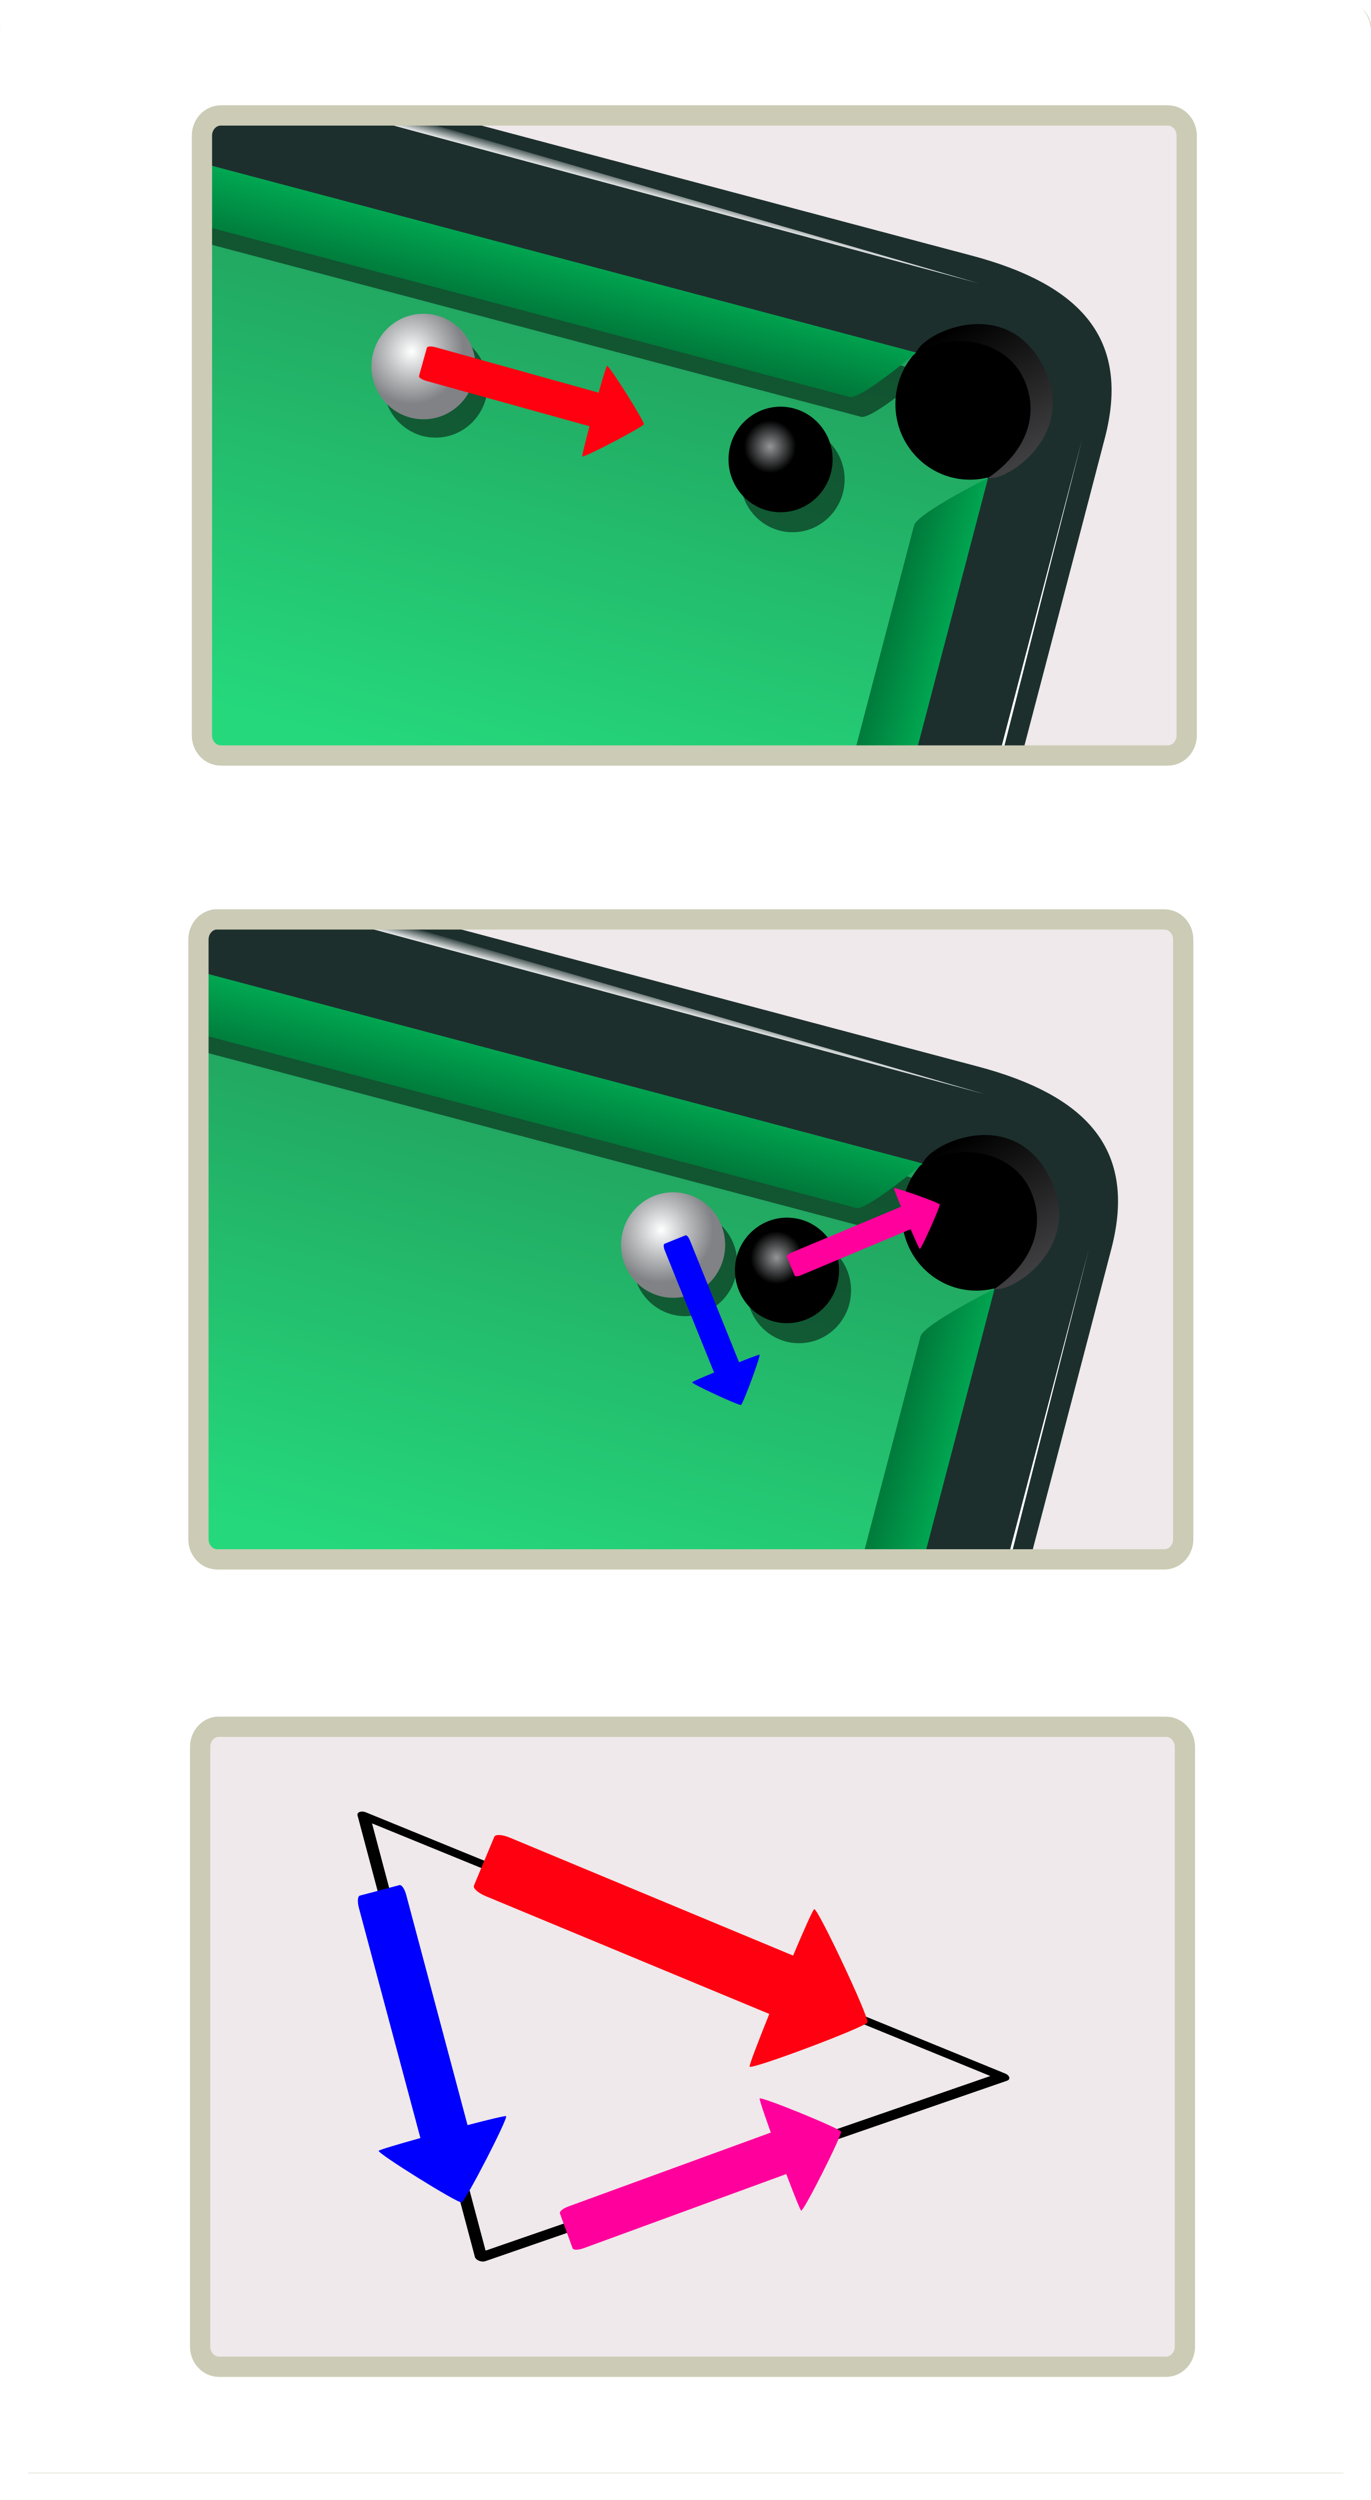
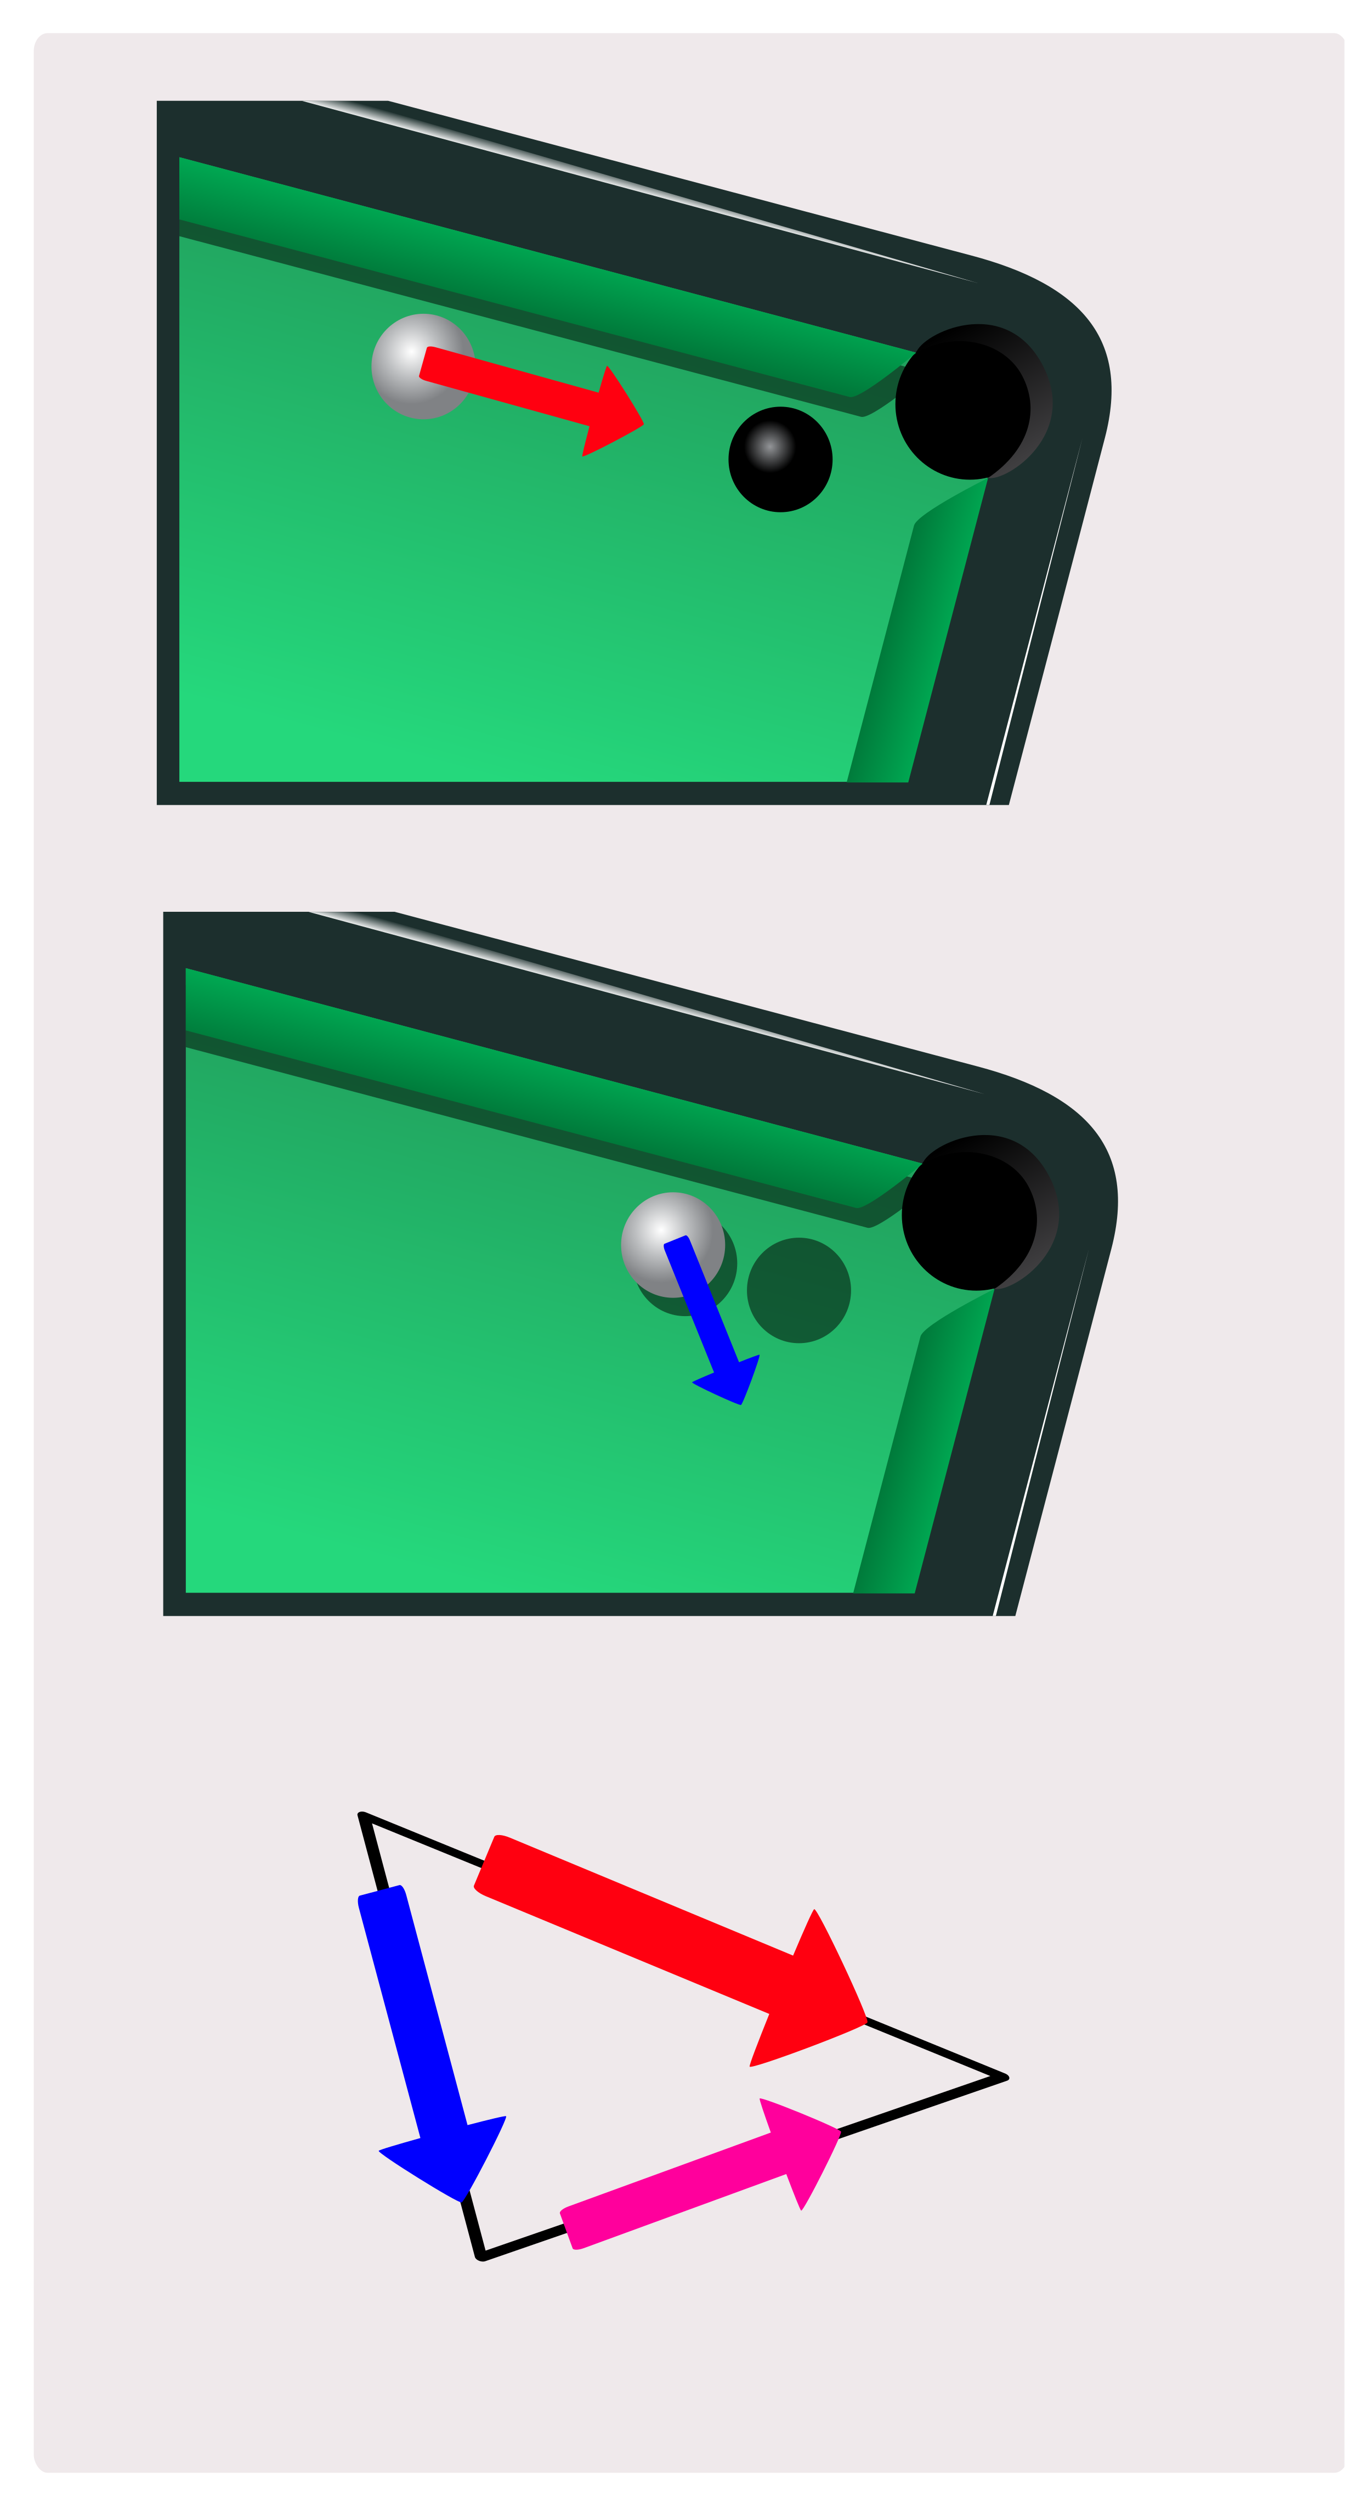
<svg xmlns="http://www.w3.org/2000/svg" xmlns:ns1="http://www.inkscape.org/namespaces/inkscape" xmlns:ns2="http://sodipodi.sourceforge.net/DTD/sodipodi-0.dtd" id="svg2" xml:space="preserve" ns1:export-ydpi="23.539669" viewBox="0 0 406 740" ns1:export-xdpi="23.539669" version="1.1" ns2:docname="snooke5.svg" ns1:export-filename="/home/katie/Desktop/foo.png" ns1:version="0.48.3.1 r9886" y="0px" x="0px" enable-background="new 0 0 841.89 595.28">
  <defs id="defs760">
    <mask id="relection_2_2_" height="324.964" width="85.228" y="284.489" x="720.624" maskUnits="userSpaceOnUse">
      <g id="g626" style="filter:url(#Adobe_OpacityMaskFilter_2_)">
        <defs id="defs628">
          <filter id="Adobe_OpacityMaskFilter_3_" height="324.96" width="85.228" color-interpolation-filters="sRGB" y="284.49" x="720.62" filterUnits="userSpaceOnUse">
            <feFlood id="feFlood631" result="back" />
            <feBlend id="feBlend633" in="SourceGraphic" in2="back" mode="normal" />
          </filter>
        </defs>
        <mask id="mask635" height="324.964" width="85.228" y="284.489" x="720.624" maskUnits="userSpaceOnUse">
			</mask>
        <linearGradient id="relection_2_3_" y2="284.25" gradientUnits="userSpaceOnUse" y1="608.61" x2="805.37" x1="722.24">
          <stop id="stop640" style="stop-color:#FFFFFF" offset="0" />
          <stop id="stop642" style="stop-color:#000000" offset="1" />
        </linearGradient>
        <polygon id="relection_2_1_" style="fill:url(#relection_2_3_)" points="723.43 609.45 805.85 284.49 720.62 609.45" mask="url(#relection_2_2_)" />
      </g>
    </mask>
    <mask id="SVGID_70_" height="161.381" width="601.396" y="-14.051" x="114.628" maskUnits="userSpaceOnUse">
      <g id="g589" style="filter:url(#Adobe_OpacityMaskFilter)">
        <defs id="defs591">
          <filter id="Adobe_OpacityMaskFilter_1_" height="161.38" width="601.4" color-interpolation-filters="sRGB" y="-14.051" x="114.63" filterUnits="userSpaceOnUse">
            <feFlood id="feFlood594" result="back" />
            <feBlend id="feBlend596" mode="normal" in2="back" in="SourceGraphic" />
          </filter>
        </defs>
        <mask id="mask598" height="161.381" width="601.396" y="-14.051" x="114.628" maskUnits="userSpaceOnUse">
				</mask>
        <linearGradient id="SVGID_71_" y2="-22.453" gradientUnits="userSpaceOnUse" x2="422.06" gradientTransform="matrix(.968 .252 -.252 .968 2.402 -27.113)" y1="-12.998" x1="421.97">
          <stop id="stop603" style="stop-color:#FFFFFF" offset="0" />
          <stop id="stop605" style="stop-color:#000000" offset="1" />
        </linearGradient>
        <polygon id="polygon607" style="fill:url(#SVGID_71_)" points="158.82 -14.051 716.02 137.19 713.42 147.33 114.63 -14.051" mask="url(#SVGID_70_)" />
      </g>
    </mask>
    <linearGradient id="linearGradient4942-7" y2="154.42" gradientUnits="userSpaceOnUse" x2="356.28" y1="600.01" x1="237.26" ns1:collect="always">
      <stop id="stop566-7-8" style="stop-color:#25d87c" offset="0" />
      <stop id="stop568-2-6" style="stop-color:#21a05d" offset="1" />
    </linearGradient>
    <filter id="filter4893-0-3" ns1:collect="always" color-interpolation-filters="sRGB">
      <feGaussianBlur id="feGaussianBlur4895-2-4" stdDeviation="6.865" ns1:collect="always" />
    </filter>
    <filter id="filter4817-0-2" ns1:collect="always" color-interpolation-filters="sRGB">
      <feGaussianBlur id="feGaussianBlur4819-1-4" stdDeviation="3.717" ns1:collect="always" />
    </filter>
    <radialGradient id="radialGradient4952-6" gradientUnits="userSpaceOnUse" cy="252.72" cx="269.05" gradientTransform="matrix(1 0 0 1.014 .55 -4.209)" r="46.145" ns1:collect="always">
      <stop id="stop687-11-9" style="stop-color:#FFFFFF" offset="0" />
      <stop id="stop689-3-8" style="stop-color:#BCBEC0" offset=".5" />
      <stop id="stop691-0-2" style="stop-color:#808285" offset=".995" />
    </radialGradient>
    <radialGradient id="radialGradient4954-1" gradientUnits="userSpaceOnUse" cy="312.23" cx="509.05" gradientTransform="matrix(1 0 0 1.014 .55 -4.209)" r="46.145" ns1:collect="always">
      <stop id="stop703-4-2" style="stop-color:#939598" offset="0" />
      <stop id="stop705-0-0" style="stop-color:#000000" offset=".5" />
      <stop id="stop707-1-6" style="stop-color:#000000" offset=".995" />
    </radialGradient>
    <filter id="filter4893-1-6-1-5" ns1:collect="always" color-interpolation-filters="sRGB">
      <feGaussianBlur id="feGaussianBlur4895-4-3-6-2" stdDeviation="6.865" ns1:collect="always" />
    </filter>
    <filter id="filter4817-4-2-5-0" ns1:collect="always" color-interpolation-filters="sRGB">
      <feGaussianBlur id="feGaussianBlur4819-6-8-8-9" stdDeviation="3.717" ns1:collect="always" />
    </filter>
    <linearGradient id="linearGradient4095" y2="467.66" gradientUnits="userSpaceOnUse" x2="614.29" gradientTransform="matrix(.334 0 0 .334 57.851 27.889)" y1="482" x1="666.45" ns1:collect="always">
      <stop id="stop674-5-4" style="stop-color:#00A651" offset="0" />
      <stop id="stop676-20-2" style="stop-color:#00793A" offset="1" />
    </linearGradient>
    <linearGradient id="linearGradient4098" y2="190.87" gradientUnits="userSpaceOnUse" x2="278.95" gradientTransform="matrix(.334 0 0 .334 57.851 27.889)" y1="134.99" x1="292.9" ns1:collect="always">
      <stop id="stop667-8-0" style="stop-color:#00A651" offset="0" />
      <stop id="stop669-7-7" style="stop-color:#00793A" offset="1" />
    </linearGradient>
    <linearGradient id="linearGradient4102" y2="-24.026" gradientUnits="userSpaceOnUse" x2="422" gradientTransform="matrix(.323 .084 -.084 .323 51.969 25.512)" y1="-11.598" x1="421.88" ns1:collect="always">
      <stop id="stop610-5-5" style="stop-color:#FFFFFF" offset="0" />
      <stop id="stop612-1-7" style="stop-color:#ffffff;stop-opacity:0" offset="1" />
    </linearGradient>
    <linearGradient id="linearGradient4105" y2="203.55" gradientUnits="userSpaceOnUse" x2="676.74" gradientTransform="matrix(.334 0 0 .334 57.851 27.889)" y1="322.39" x1="745.12" ns1:collect="always">
      <stop id="stop574-8-7" style="stop-color:#414042" offset="0" />
      <stop id="stop576-17-4" style="stop-color:#000000" offset=".995" />
    </linearGradient>
    <linearGradient id="linearGradient4125" y2="467.66" gradientUnits="userSpaceOnUse" x2="614.29" gradientTransform="matrix(.334 0 0 .334 59.76 267.95)" y1="482" x1="666.45" ns1:collect="always">
      <stop id="stop674-4-1-3-4" style="stop-color:#00A651" offset="0" />
      <stop id="stop676-8-5-1-1" style="stop-color:#00793A" offset="1" />
    </linearGradient>
    <linearGradient id="linearGradient4128" y2="190.87" gradientUnits="userSpaceOnUse" x2="278.95" gradientTransform="matrix(.334 0 0 .334 59.76 267.95)" y1="134.99" x1="292.9" ns1:collect="always">
      <stop id="stop667-2-8-9-2" style="stop-color:#00A651" offset="0" />
      <stop id="stop669-9-3-0-5" style="stop-color:#00793A" offset="1" />
    </linearGradient>
    <linearGradient id="linearGradient4132" y2="-24.026" gradientUnits="userSpaceOnUse" x2="422" gradientTransform="matrix(.323 .084 -.084 .323 53.877 265.57)" y1="-11.598" x1="421.88" ns1:collect="always">
      <stop id="stop610-4-0-8-3" style="stop-color:#FFFFFF" offset="0" />
      <stop id="stop612-3-7-9-4" style="stop-color:#ffffff;stop-opacity:0" offset="1" />
    </linearGradient>
    <linearGradient id="linearGradient4135" y2="203.55" gradientUnits="userSpaceOnUse" x2="676.74" gradientTransform="matrix(.334 0 0 .334 59.76 267.95)" y1="322.39" x1="745.12" ns1:collect="always">
      <stop id="stop574-2-5-0-1" style="stop-color:#414042" offset="0" />
      <stop id="stop576-7-9-9-8" style="stop-color:#000000" offset=".995" />
    </linearGradient>
  </defs>
  <ns2:namedview id="namedview758" fit-margin-left="0" ns1:snap-center="true" ns1:zoom="1" borderopacity="1" ns1:snap-intersection-paths="true" ns1:cx="159.7692" ns1:cy="350.70232" ns1:snap-bbox-midpoints="true" ns1:object-paths="true" ns1:window-maximized="1" ns1:snap-bbox="true" showgrid="false" fit-margin-right="0" ns1:snap-midpoints="true" ns1:snap-page="true" ns1:bbox-nodes="true" bordercolor="#666666" ns1:window-x="0" guidetolerance="10" ns1:snap-smooth-nodes="true" objecttolerance="10" ns1:object-nodes="true" ns1:window-y="24" fit-margin-bottom="0" ns1:window-width="1920" ns1:pageopacity="0" ns1:pageshadow="2" pagecolor="#ffffff" gridtolerance="10" ns1:snap-global="false" ns1:snap-object-midpoints="true" ns1:bbox-paths="true" ns1:snap-bbox-edge-midpoints="true" ns1:current-layer="svg2" ns1:window-height="1124" fit-margin-top="0" />
  <rect id="rect5021-6-2" style="fill:#efe9eb" ns1:export-ydpi="90" rx="4.077" ry="5.342" height="722.19" width="389.19" ns1:export-xdpi="90" y="9.812" x="10" ns1:export-filename="/home/katie/Desktop/path4981.png" />
  <path id="path563-9-5-7-1" style="fill:#1c2f2d" d="m300.67 478.37s23.604-89.984 28.468-108.79c7.518-29.071-6.966-45.241-39.619-53.881-14.355-3.799-172.69-45.793-172.69-45.793h-68.494l0 208.47h252.33z" ns1:export-ydpi="90" ns1:export-filename="/home/katie/Desktop/path4981.png" ns1:connector-curvature="0" ns1:export-xdpi="90" />
  <polygon id="table_center-1-4-3-4" style="fill:url(#linearGradient4942-7)" ns1:export-ydpi="90" ns1:export-filename="/home/katie/Desktop/path4981.png" transform="matrix(.334 0 0 .334 59.76 267.95)" ns1:export-xdpi="90" points="725.32 251.9 631.53 609.45 -14.173 609.45 -14.173 55.802" />
  <path id="path4883-7-3-5-7" style="filter:url(#filter4893-1-6-1-5);fill-opacity:0.49;fill:#000000" d="m2.812-34.594v55.062c52.125 13.805 597.09 158.14 604.47 160.09 9.536 2.53 58.907-39.219 58.906-39.219l-652.72-173.09-10.658-2.844z" ns1:export-ydpi="90" ns1:export-filename="/home/katie/Desktop/path4981.png" transform="matrix(.334 0 0 .334 54.077 303.15)" ns1:connector-curvature="0" ns1:export-xdpi="90" />
  <ellipse id="ellipse4035-5-5-8-1" ns2:rx="46.147999" ns2:cy="323.724" style="filter:url(#filter4817-4-2-5-0);fill-opacity:.5;fill:#000000" d="m 565.004,323.724 c 0,25.83 -20.661,46.77 -46.148,46.77 -25.487,0 -46.148,-20.94 -46.148,-46.77 0,-25.83 20.661,-46.77 46.148,-46.77 25.487,0 46.148,20.94 46.148,46.77 z" ns2:ry="46.77" ns1:export-filename="/home/katie/Desktop/path4981.png" rx="46.148" ry="46.77" transform="matrix(.334 0 0 .334 63.314 273.88)" cy="323.72" cx="518.86" ns1:export-ydpi="90" ns1:export-xdpi="90" ns2:cx="518.85602" />
  <ellipse id="ellipse571-7-8-7-5" ns2:rx="66.063004" ns2:ry="66.952003" d="m 752.803,274.7 c 0,36.977 -29.577,66.952 -66.063,66.952 -36.486,0 -66.063,-29.975 -66.063,-66.952 0,-36.977 29.577,-66.952 66.063,-66.952 36.486,0 66.063,29.975 66.063,66.952 z" cx="686.74" ns1:export-filename="/home/katie/Desktop/path4981.png" cy="274.7" rx="66.063" ry="66.952" transform="matrix(.334 0 0 .334 59.76 267.95)" ns2:cy="274.70001" ns2:cx="686.73999" ns1:export-ydpi="90" ns1:export-xdpi="90" />
  <path id="path578-7-6-8-5" style="fill:url(#linearGradient4135)" d="m304.51 351.1c5.251 9.75 2.768 21.724-9.993 30.436 5.504 1.182 27.188-13.089 15.957-33.751-11.23-20.662-35.505-9.105-37.285-3.239 11.887-6.829 26.07-3.196 31.321 6.554z" ns1:export-ydpi="90" ns1:export-filename="/home/katie/Desktop/path4981.png" ns1:connector-curvature="0" ns1:export-xdpi="90" />
  <path id="polygon614-0-3-6-5" style="fill:url(#linearGradient4132)" d="m291.56 323.89-200.17-53.947h14.772z" ns1:export-ydpi="90" ns2:nodetypes="cccc" ns1:export-filename="/home/katie/Desktop/path4981.png" ns1:connector-curvature="0" ns1:export-xdpi="90" />
  <path id="relection_2-2-9-4-1" style="fill:#ffffff" d="m322.46 369.74-28.49 108.63h0.938z" ns1:export-ydpi="90" ns1:export-filename="/home/katie/Desktop/path4981.png" ns1:connector-curvature="0" ns1:export-xdpi="90" />
  <path id="path671-9-8-0-8" style="fill:url(#linearGradient4128)" d="m55.017 286.61v18.406c23.007 6.093 196.09 51.923 198.51 52.566 3.188 0.846 19.692-13.11 19.691-13.11l-218.2-57.87z" ns1:export-ydpi="90" ns1:export-filename="/home/katie/Desktop/path4981.png" ns1:connector-curvature="0" ns1:export-xdpi="90" />
  <path id="part_2-1-5-7-4" style="fill:url(#linearGradient4125)" d="m294.52 381.54-23.646 90.143h-18.239s19.42-74.032 19.949-76.05c0.964-3.673 21.936-14.093 21.936-14.093z" ns1:export-ydpi="90" ns1:export-filename="/home/katie/Desktop/path4981.png" ns1:connector-curvature="0" ns1:export-xdpi="90" />
  <g id="g4612-1-6-5" ns1:export-ydpi="90" ns1:export-xdpi="90" ns1:export-filename="/home/katie/Desktop/path4981.png" transform="translate(207.09 443.13)">
    <ellipse id="ellipse4821-4-9-6-1" ns2:rx="46.147999" ns2:cy="323.724" style="filter:url(#filter4817-4-2-5-0);fill-opacity:.5;fill:#000000" d="m 565.004,323.724 c 0,25.83 -20.661,46.77 -46.148,46.77 -25.487,0 -46.148,-20.94 -46.148,-46.77 0,-25.83 20.661,-46.77 46.148,-46.77 25.487,0 46.148,20.94 46.148,46.77 z" ns2:ry="46.77" rx="46.148" ry="46.77" transform="matrix(.334 0 0 .334 -177.48 -177.26)" cy="323.72" cx="518.86" ns2:cx="518.85602" />
    <ellipse id="ellipse693-4-0-9-0" ns2:rx="46.147999" ns2:ry="46.768002" style="fill:url(#radialGradient4952-6)" d="m 326.275,265.297 c 0,25.829 -20.661,46.768 -46.148,46.768 -25.487,0 -46.148,-20.939 -46.148,-46.768 0,-25.829 20.661,-46.768 46.148,-46.768 25.487,0 46.148,20.939 46.148,46.768 z" cx="280.13" cy="265.3" rx="46.148" transform="matrix(.334 0 0 .334 -101.32 -163.18)" ry="46.768" ns2:cy="265.297" ns2:cx="280.12701" />
  </g>
-   <ellipse id="ellipse709-5-9-7-7" ns2:rx="46.147999" ns2:ry="46.77" style="fill:url(#radialGradient4954-1)" d="m 565.004,323.724 c 0,25.83 -20.661,46.77 -46.148,46.77 -25.487,0 -46.148,-20.94 -46.148,-46.77 0,-25.83 20.661,-46.77 46.148,-46.77 25.487,0 46.148,20.94 46.148,46.77 z" cx="518.86" ns1:export-filename="/home/katie/Desktop/path4981.png" cy="323.72" rx="46.148" ry="46.77" transform="matrix(.334 0 0 .334 59.76 267.95)" ns2:cy="323.724" ns2:cx="518.85602" ns1:export-ydpi="90" ns1:export-xdpi="90" />
  <path id="path563-90-4" style="fill:#1c2f2d" d="m298.76 238.3s23.604-89.984 28.468-108.79c7.518-29.071-6.966-45.241-39.619-53.882-14.355-3.799-172.69-45.793-172.69-45.793h-68.492l0 208.47h252.33z" ns1:export-ydpi="90" ns1:export-filename="/home/katie/Desktop/path4981.png" ns1:connector-curvature="0" ns1:export-xdpi="90" />
  <polygon id="table_center-4-6" style="fill:url(#linearGradient4942-7)" ns1:export-ydpi="90" ns1:export-filename="/home/katie/Desktop/path4981.png" transform="matrix(.334 0 0 .334 57.851 27.889)" ns1:export-xdpi="90" points="-14.173 609.45 -14.173 55.802 725.32 251.9 631.53 609.45" />
  <path id="path4883-0-8" style="filter:url(#filter4893-0-3);fill-opacity:0.49;fill:#000000" d="m2.812-34.594v55.062c52.125 13.805 597.09 158.14 604.47 160.09 9.536 2.53 58.907-39.219 58.906-39.219l-652.72-173.09-10.658-2.844z" ns1:export-ydpi="90" ns1:export-filename="/home/katie/Desktop/path4981.png" transform="matrix(.334 0 0 .334 52.169 63.083)" ns1:connector-curvature="0" ns1:export-xdpi="90" />
-   <ellipse id="ellipse4035-9-8" ns2:rx="46.147999" ns2:cy="323.724" style="filter:url(#filter4817-0-2);fill-opacity:.5;fill:#000000" d="m 565.004,323.724 c 0,25.83 -20.661,46.77 -46.148,46.77 -25.487,0 -46.148,-20.94 -46.148,-46.77 0,-25.83 20.661,-46.77 46.148,-46.77 25.487,0 46.148,20.94 46.148,46.77 z" ns2:ry="46.77" ns1:export-filename="/home/katie/Desktop/path4981.png" rx="46.148" ry="46.77" transform="matrix(.334 0 0 .334 61.406 33.813)" cy="323.72" cx="518.86" ns1:export-ydpi="90" ns1:export-xdpi="90" ns2:cx="518.85602" />
  <ellipse id="ellipse571-5-7" ns2:rx="66.063004" ns2:ry="66.952003" d="m 752.803,274.7 c 0,36.977 -29.577,66.952 -66.063,66.952 -36.486,0 -66.063,-29.975 -66.063,-66.952 0,-36.977 29.577,-66.952 66.063,-66.952 36.486,0 66.063,29.975 66.063,66.952 z" cx="686.74" ns1:export-filename="/home/katie/Desktop/path4981.png" cy="274.7" rx="66.063" ry="66.952" transform="matrix(.334 0 0 .334 57.851 27.889)" ns2:cy="274.70001" ns2:cx="686.73999" ns1:export-ydpi="90" ns1:export-xdpi="90" />
  <path id="path578-6-4" style="fill:url(#linearGradient4105)" d="m302.6 111.04c5.251 9.75 2.768 21.724-9.993 30.436 5.504 1.182 27.188-13.088 15.957-33.751-11.23-20.662-35.505-9.105-37.285-3.239 11.887-6.829 26.07-3.196 31.321 6.554z" ns1:export-ydpi="90" ns1:export-filename="/home/katie/Desktop/path4981.png" ns1:connector-curvature="0" ns1:export-xdpi="90" />
  <path id="polygon614-1-0" style="fill:url(#linearGradient4102)" d="m289.65 83.825-200.17-53.947h14.772z" ns1:export-ydpi="90" ns2:nodetypes="cccc" ns1:export-filename="/home/katie/Desktop/path4981.png" ns1:connector-curvature="0" ns1:export-xdpi="90" />
  <path id="relection_2-8-4" style="fill:#ffffff" d="m320.55 129.67-28.49 108.63h0.938z" ns1:export-ydpi="90" ns1:export-filename="/home/katie/Desktop/path4981.png" ns1:connector-curvature="0" ns1:export-xdpi="90" />
  <path id="path671-0-5" style="fill:url(#linearGradient4098)" d="m53.109 46.547v18.406c23.007 6.093 196.09 51.923 198.51 52.566 3.188 0.846 19.692-13.11 19.691-13.11l-218.2-57.863z" ns1:export-ydpi="90" ns1:export-filename="/home/katie/Desktop/path4981.png" ns1:connector-curvature="0" ns1:export-xdpi="90" />
  <path id="part_2-3-4" style="fill:url(#linearGradient4095)" d="m292.61 141.48-23.646 90.144h-18.24s19.42-74.032 19.949-76.05c0.964-3.674 21.936-14.093 21.936-14.093z" ns1:export-ydpi="90" ns1:export-filename="/home/katie/Desktop/path4981.png" ns1:connector-curvature="0" ns1:export-xdpi="90" />
  <g id="g3740-9-4" ns1:export-ydpi="90" ns1:export-xdpi="90" ns1:export-filename="/home/katie/Desktop/path4981.png" transform="translate(499.96 162.13)">
-     <ellipse id="ellipse4821-1-6" ns2:rx="46.147999" ns2:cy="323.724" style="filter:url(#filter4817-0-2);fill-opacity:.5;fill:#000000" d="m 565.004,323.724 c 0,25.83 -20.661,46.77 -46.148,46.77 -25.487,0 -46.148,-20.94 -46.148,-46.77 0,-25.83 20.661,-46.77 46.148,-46.77 25.487,0 46.148,20.94 46.148,46.77 z" ns2:ry="46.77" rx="46.148" ry="46.77" transform="matrix(.334 0 0 .334 -544.26 -156.32)" cy="323.72" cx="518.86" ns2:cx="518.85602" />
    <ellipse id="ellipse693-0-2" ns2:rx="46.147999" ns2:ry="46.768002" style="fill:url(#radialGradient4952-6)" d="m 326.275,265.297 c 0,25.829 -20.661,46.768 -46.148,46.768 -25.487,0 -46.148,-20.939 -46.148,-46.768 0,-25.829 20.661,-46.768 46.148,-46.768 25.487,0 46.148,20.939 46.148,46.768 z" cx="280.13" cy="265.3" rx="46.148" transform="matrix(.334 0 0 .334 -468.11 -142.24)" ry="46.768" ns2:cy="265.297" ns2:cx="280.12701" />
  </g>
  <ellipse id="ellipse709-1-9" ns2:rx="46.147999" ns2:ry="46.77" style="fill:url(#radialGradient4954-1)" d="m 565.004,323.724 c 0,25.83 -20.661,46.77 -46.148,46.77 -25.487,0 -46.148,-20.94 -46.148,-46.77 0,-25.83 20.661,-46.77 46.148,-46.77 25.487,0 46.148,20.94 46.148,46.77 z" cx="518.86" ns1:export-filename="/home/katie/Desktop/path4981.png" cy="323.72" rx="46.148" ry="46.77" transform="matrix(.334 0 0 .334 57.851 27.889)" ns2:cy="323.724" ns2:cx="518.85602" ns1:export-ydpi="90" ns1:export-xdpi="90" />
-   <path id="rect4616-3-0" style="stroke:#cccbb5;stroke-width:6;fill:#ffffff" d="m7.205 3.83c-2.322 0-4.188 2.41-4.188 5.406v720.38c0 2.996 1.865 5.406 4.188 5.406h391.81c2.322 0 4.188-2.41 4.188-5.406v-720.38c0-2.996-1.865-5.406-4.188-5.406h-391.81zm58.187 30.344h280.44c3.104 0 5.594 2.701 5.594 6v177.5c0 3.299-2.489 5.969-5.594 5.969h-280.44c-3.104 0-5.594-2.67-5.594-5.969v-177.5c0-3.299 2.489-6 5.594-6zm-1.625 238c0.189-0.02 0.4 0 0.594 0h280.44c3.104 0 5.594 2.67 5.594 5.969v177.5c0 3.299-2.489 5.969-5.594 5.969h-280.44c-3.104 0-5.594-2.67-5.594-5.969v-177.5c0-3.092 2.168-5.663 5-5.969zm0.5 239c0.189-0.02 0.4 0 0.594 0h280.44c3.104 0 5.594 2.67 5.594 5.969v177.5c0 3.299-2.489 5.969-5.594 5.969h-280.44c-3.104 0-5.594-2.67-5.594-5.969v-177.5c0-3.092 2.168-5.663 5-5.969z" ns1:export-ydpi="90" ns1:export-filename="/home/katie/Desktop/path4981.png" ns1:connector-curvature="0" ns1:export-xdpi="90" />
  <rect id="rect5021-7" style="fill:none" ns1:export-ydpi="90" rx="4.192" ry="5.408" height="731.18" width="400.18" ns1:export-xdpi="90" y="4.821" x="2.508" ns1:export-filename="/home/katie/Desktop/path4981.png" />
  <path id="path3600-9-3-0" style="stroke-linejoin:round;stroke:#000000;stroke-linecap:round;stroke-width:2.073;fill:none" ns2:type="star" ns2:sides="3" ns2:r1="63.667538" ns2:r2="40.747227" ns1:export-filename="/home/katie/Desktop/path4981.png" ns2:arg1="0.7557772" ns2:arg2="1.8029748" transform="matrix(1.526 .904 1.005 -.777 70.255 945.71)" ns1:randomized="0" ns1:export-xdpi="90" ns2:cy="295.33334" ns2:cx="-121" ns1:export-ydpi="90" ns1:rounded="0" ns1:flatsided="true" d="m-74.667 339-107.32-25.374 75.633-80.252z" />
  <path id="path3748-0-8-1-8-5-1-0-6" style="fill-rule:evenodd;fill:#ff0010" d="m147.98 543.21c-0.835-0.05-1.438 0.131-1.599 0.519l-6.034 14.46c-0.323 0.776 1.24 2.181 3.475 3.11l83.991 34.875c-3.35 8.361-6.001 15.211-5.82 15.596 0.473 1.005 34.314-11.702 34.888-13.101 0.574-1.399-14.719-33.907-15.766-33.513-0.377 0.142-3.045 6.145-6.252 13.745l-83.88-34.912c-1.117-0.465-2.169-0.729-3.003-0.779z" ns1:export-ydpi="90" ns1:export-filename="/home/katie/Desktop/path4981.png" ns1:connector-curvature="0" ns1:export-xdpi="90" />
  <path id="path3748-0-8-1-4-3-0-9-4-0" style="fill-rule:evenodd;fill:#ff009c" d="m166.39 654.19c-0.455 0.371-0.681 0.752-0.579 1.03l3.764 10.343c0.203 0.555 1.679 0.537 3.276-0.047l59.993-21.951c2.248 5.914 4.138 10.715 4.415 10.828 0.723 0.294 12.161-22.376 11.792-23.372-0.369-0.996-23.741-10.515-24.094-9.813-0.127 0.252 1.351 4.624 3.311 10.077l-59.954 21.879c-0.798 0.292-1.468 0.655-1.923 1.027z" ns1:export-ydpi="90" ns1:export-filename="/home/katie/Desktop/path4981.png" ns1:connector-curvature="0" ns1:export-xdpi="90" />
  <path id="path3748-0-8-1-4-1-7-9-4-2-5" style="fill-rule:evenodd;fill:#0000ff" d="m119.37 558.77c-0.364-0.537-0.76-0.823-1.075-0.739l-11.746 3.119c-0.63 0.168-0.756 1.793-0.272 3.607l18.22 68.146c-6.726 1.888-12.193 3.494-12.344 3.787-0.395 0.766 23.409 15.583 24.54 15.275 1.132-0.308 13.907-25.073 13.17-25.53-0.265-0.165-5.219 1.029-11.41 2.647l-18.145-68.096c-0.242-0.907-0.576-1.679-0.939-2.216z" ns1:export-ydpi="90" ns1:export-filename="/home/katie/Desktop/path4981.png" ns1:connector-curvature="0" ns1:export-xdpi="90" />
  <path id="path3748-0-8-1-8-5-1-0-6-7-6" style="fill-rule:evenodd;fill:#ff0010" d="m127.26 102.56c-0.461 0.029-0.779 0.169-0.841 0.393l-2.328 8.329c-0.124 0.447 0.827 1.111 2.114 1.469l48.37 13.427c-1.27 4.807-2.259 8.739-2.134 8.938 0.327 0.518 18.007-8.731 18.227-9.536 0.22-0.805-10.356-17.58-10.903-17.293-0.197 0.103-1.253 3.572-2.496 7.953l-48.312-13.455c-0.644-0.179-1.237-0.253-1.698-0.224z" ns1:export-ydpi="90" ns1:export-filename="/home/katie/Desktop/path4981.png" ns1:connector-curvature="0" ns1:export-xdpi="90" />
-   <path id="path3748-0-8-1-4-3-0-9-4-0-2-4" style="fill-rule:evenodd;fill:#ff009c" d="m233.3 371.44c-0.241 0.216-0.356 0.432-0.293 0.583l2.342 5.606c0.126 0.301 0.939 0.253 1.805-0.11l32.513-13.649c1.392 3.203 2.558 5.801 2.713 5.856 0.406 0.144 6.129-12.651 5.899-13.191-0.229-0.54-13.361-5.186-13.538-4.79-0.064 0.143 0.864 2.515 2.085 5.471l-32.493 13.608c-0.433 0.181-0.792 0.399-1.034 0.616z" ns1:export-ydpi="90" ns1:export-filename="/home/katie/Desktop/path4981.png" ns1:connector-curvature="0" ns1:export-xdpi="90" />
  <path id="path3748-0-8-1-4-1-7-9-4-2-5-3-4" style="fill-rule:evenodd;fill:#0000ff" d="m203.64 366.02c-0.235-0.27-0.472-0.399-0.639-0.332l-6.224 2.503c-0.334 0.135-0.293 1.034 0.095 1.994l14.589 36.1c-3.557 1.489-6.443 2.738-6.506 2.909-0.164 0.446 13.877 6.954 14.477 6.709 0.599-0.245 5.923-14.676 5.489-14.876-0.156-0.072-2.789 0.917-6.072 2.221l-14.544-36.078c-0.194-0.48-0.429-0.881-0.664-1.15z" ns1:export-ydpi="90" ns1:export-filename="/home/katie/Desktop/path4981.png" ns1:connector-curvature="0" ns1:export-xdpi="90" />
  <rect id="rect4507" style="stroke-linejoin:round;stroke:#ffffff;stroke-linecap:round;stroke-width:7.86;fill:none" ns1:export-filename="/home/katie/Desktop/path4981.png" rx="3.988" ry="5.271" height="732.14" width="398.14" ns1:export-xdpi="90" ns1:export-ydpi="90" y="3.934" x="3.93" />
</svg>